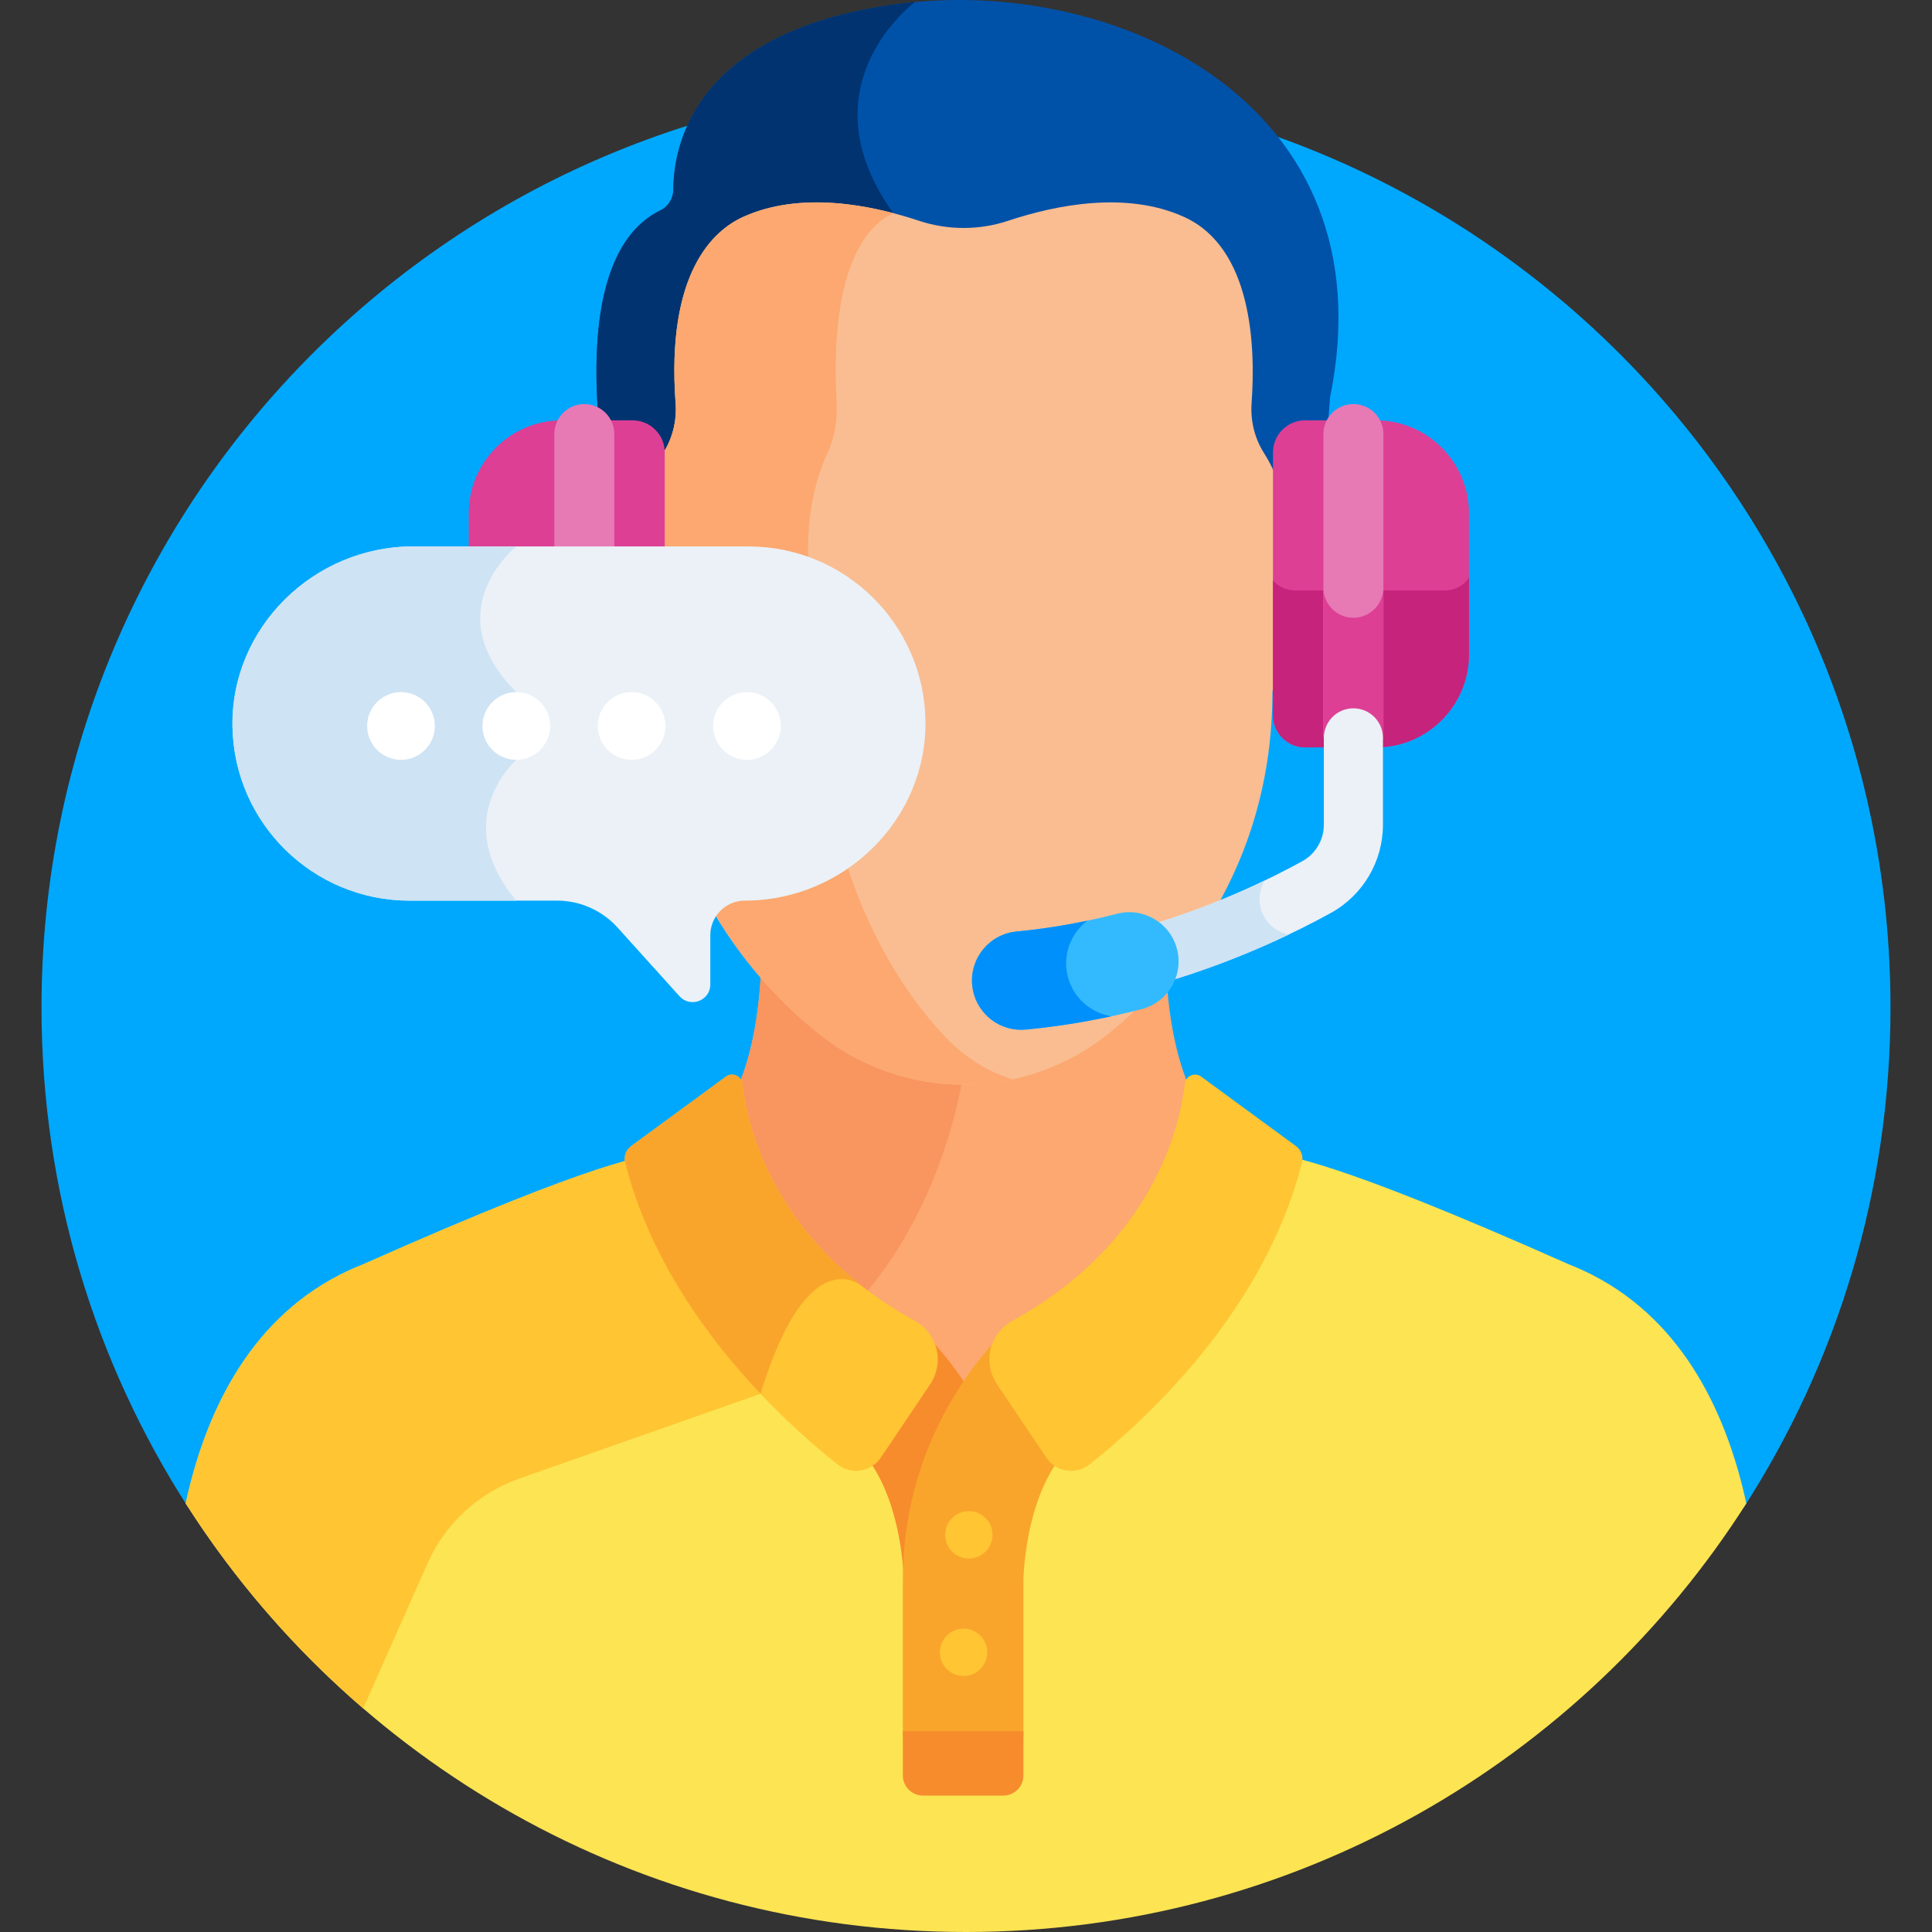
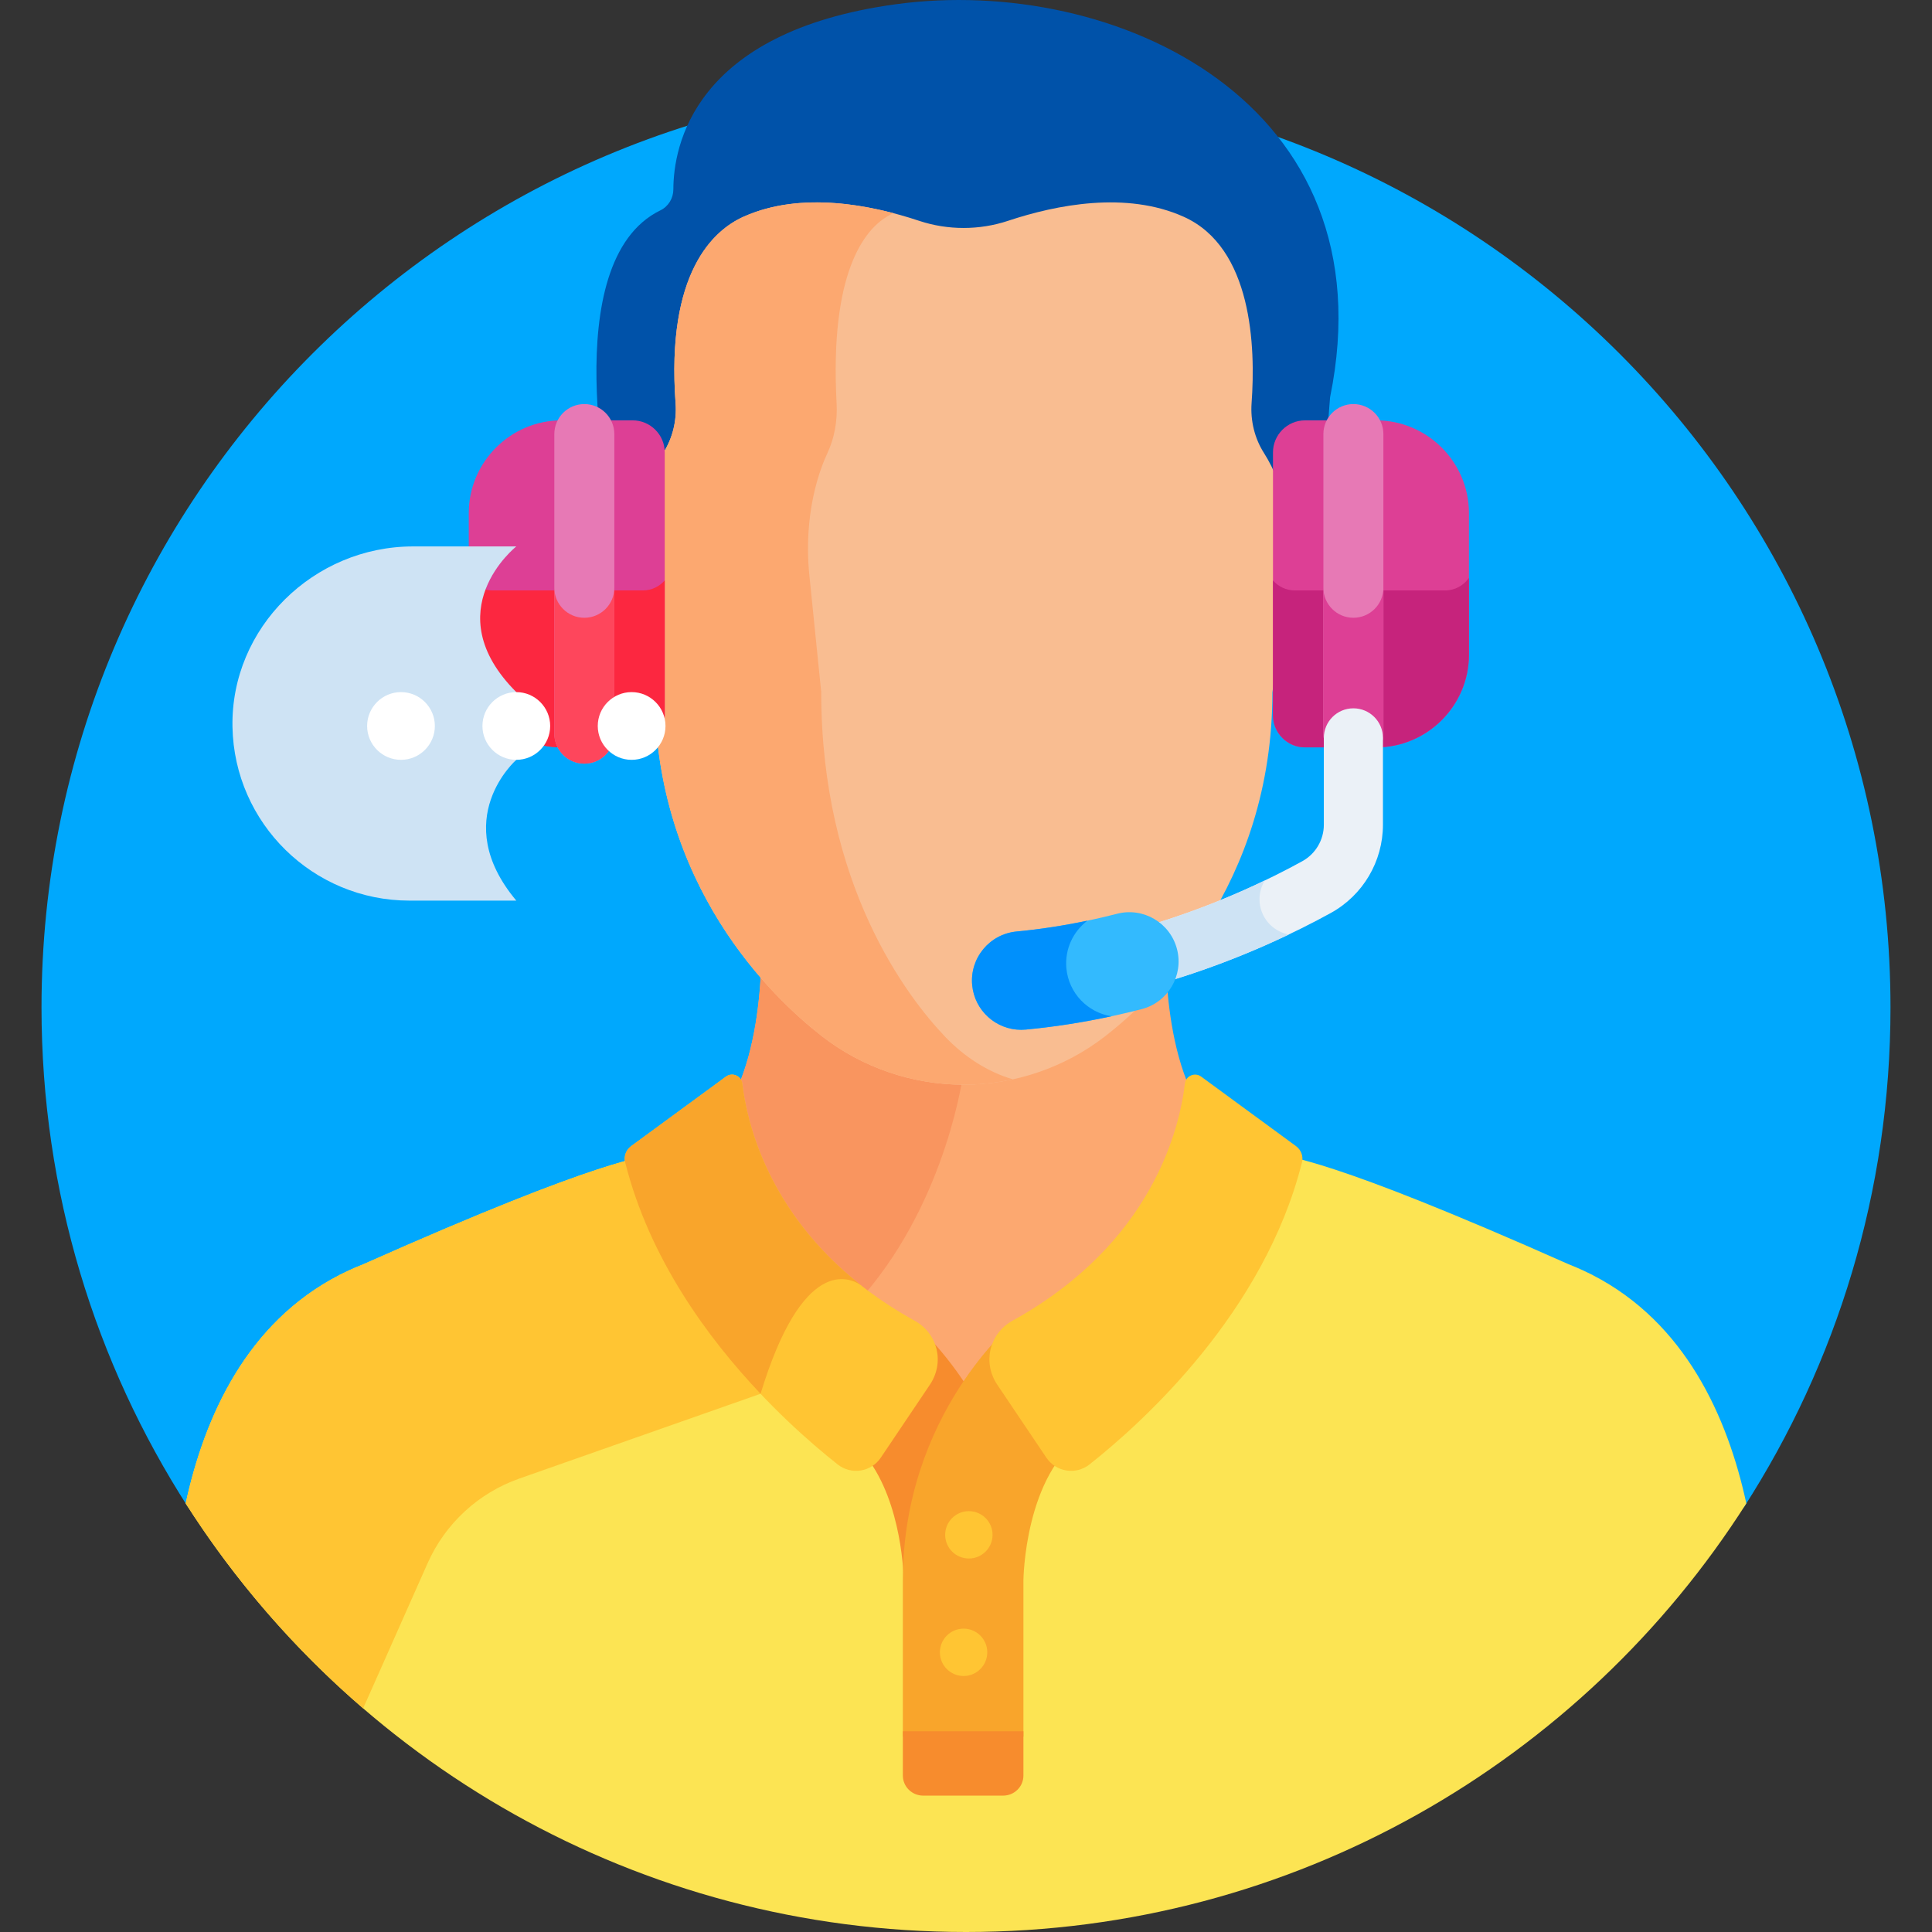
<svg xmlns="http://www.w3.org/2000/svg" id="Capa_1" enable-background="new 0 0 512 512" height="512" viewBox="0 0 512 512" width="512">
  <rect x="0" y="0" width="512" height="512" fill="#333333" stroke="none" />
  <path d="m462.157 399.426c24.579-38.186 38.843-83.639 38.843-132.426 0-135.31-109.69-245-245-245s-245 109.69-245 245c0 48.787 14.264 94.24 38.843 132.426z" fill="#00a8fd" />
  <path d="m237.429 1.118c-53.841 7.336-58.958 37.862-58.982 49.062-.005 2.349-1.306 4.525-3.418 5.553-28.006 13.624-12.907 79.287-12.907 79.287 2.813.188 5.756 1.327 7.952 2.39.537-3.346 1.415-6.64 2.655-9.824.944-2.427 2.125-4.877 3.601-7.193 2.561-4.018 3.728-8.758 3.38-13.497-1.007-13.699-.522-40.691 17.56-48.827 15.318-6.893 34.109-2.901 46.092 1.083 7.782 2.588 16.212 2.588 23.994 0 11.983-3.985 30.773-7.976 46.092-1.083 18.03 8.113 18.564 34.975 17.569 48.709-.346 4.775.789 9.564 3.37 13.613 1.524 2.39 2.733 4.925 3.693 7.428 1.192 3.112 2.041 6.326 2.565 9.59 2.767-1.341 6.723-2.801 10.107-2.323.414-14.358 1.74-29.836 1.74-29.836 15.955-78.145-57.091-112.031-115.063-104.132z" fill="#0052a9" />
-   <path d="m237.302 57.329c-.191-.282-.374-.567-.575-.847-22.327-31.19 1.208-52.332 5.693-55.934-1.674.157-3.339.344-4.991.569-53.841 7.336-58.958 37.862-58.982 49.062-.005 2.349-1.306 4.525-3.418 5.553-28.006 13.624-12.906 79.287-12.906 79.287 2.813.188 5.756 1.327 7.952 2.39.537-3.346 1.415-6.64 2.654-9.824.944-2.427 2.125-4.877 3.601-7.193 2.561-4.018 3.728-8.758 3.38-13.497-1.007-13.699-.522-40.691 17.56-48.827 12.931-5.818 28.336-3.881 40.032-.739z" fill="#003370" />
+   <path d="m237.302 57.329z" fill="#003370" />
  <path d="m422.091 337.921.006-.014c-1.372-.654-3.2-1.615-6.376-2.86-65.345-29.048-72.874-27.745-79.499-29.956.2.196.379.415.511.678-.234 1.96 1.022 1.638-3.58 13.47-9.54 23.671-26.884 44.458-46.985 60.354-2.03 1.603-4.84 1.71-6.993.273-3.467-2.315-9.569 19.552-9.238 25.757.117 3.723.029-.707.06 49.884 0 1.993-1.651 3.615-3.681 3.615-.17 0-21.273 0-20.632 0-2.029 0-3.681-1.622-3.681-3.615.031-50.569-.057-46.169.059-49.879-.001-.041-.002-.112-.003-.153-.853-10.939-6.103-27.7-9.235-25.609-2.153 1.438-4.962 1.331-6.993-.273-20.101-15.896-37.446-36.684-46.985-60.354-4.603-11.832-3.346-11.51-3.58-13.47.132-.263.311-.482.51-.678-6.624 2.211-14.153.908-79.498 29.956-3.177 1.245-5.005 2.206-6.377 2.86l.007.014c-24.476 12.6-35.699 37.426-40.702 60.505 43.484 68.278 119.847 113.574 206.794 113.574s163.31-45.296 206.794-113.574c-5.004-23.08-16.227-47.905-40.703-60.505z" fill="#fce453" />
  <path d="m113.317 414.275c4.668-10.51 13.464-18.629 24.314-22.443l63.928-22.469s-.764-6.224-2.037-15.635c-8.542-10.519-15.685-22.104-20.676-34.49-4.603-11.832-3.346-11.51-3.58-13.47.132-.263.311-.482.51-.678-6.624 2.211-14.153.908-79.498 29.956-3.176 1.245-5.005 2.206-6.377 2.86l.007.014c-24.476 12.6-35.699 37.426-40.702 60.505 12.954 20.34 28.827 38.64 47.028 54.311z" fill="#ffc533" />
  <path d="m195.52 288.41 1.096 6.032c.001.001.034.141.034.141.318 1.388.679 2.784 1.074 4.15l.06.207c.133.456.273.919.416 1.373l.086.276c.152.477.309.96.479 1.466l.058.166c3.609 10.598 11.492 26.045 28.541 39.447 4.419 3.475 9.249 6.668 14.355 9.492 2.293 1.268 3.964 3.197 4.832 5.577.058.158.145.304.256.43 2.618 2.946 5.119 6.184 7.435 9.626.499.74 1.726.74 2.223 0 2.305-3.43 4.813-6.673 7.451-9.64.112-.125.199-.271.256-.429.872-2.376 2.54-4.3 4.826-5.564 36.665-20.279 44.549-50.171 46.227-62.969-4.487-10.275-5.921-22.977-6.256-32.726-5.415 6.307-11.098 11.582-16.528 15.799-10.58 8.215-23.635 12.678-37.081 12.678s-26.502-4.462-37.081-12.678c-5.431-4.217-11.114-9.492-16.529-15.799-.335 9.75-1.77 22.453-6.257 32.728z" fill="#fca870" />
  <path d="m218.279 271.264c-5.431-4.217-11.114-9.492-16.529-15.799-.335 9.75-1.77 22.453-6.257 32.728l.027.218 1.096 6.032c.001.001.034.141.034.141.318 1.388.679 2.784 1.074 4.15l.06.207c.133.456.273.919.416 1.373l.086.276c.152.477.309.96.479 1.466l.057.166c3.609 10.598 11.492 26.045 28.541 39.447.577.454 1.18.889 1.771 1.333 22.141-25.937 26.226-59.059 26.226-59.059-13.447-.002-26.502-4.464-37.081-12.679z" fill="#f9955f" />
  <path d="m338.704 127.58c-1.059-2.764-2.322-5.303-3.752-7.548-2.446-3.838-3.607-8.527-3.268-13.206 1.082-14.933.187-41.202-17.961-49.369-15.242-6.857-33.741-3.21-46.576 1.059-7.602 2.53-15.975 2.529-23.576 0-12.835-4.269-31.334-7.92-46.576-1.059-7.804 3.512-20.514 14.611-17.953 49.488.338 4.595-.826 9.243-3.276 13.088-1.39 2.179-2.622 4.639-3.661 7.309-3.044 7.82-4.029 16.498-2.849 25.097l4.257 30.956c0 51.267 31.018 80.887 44.354 91.243 10.644 8.267 23.959 12.82 37.491 12.82s26.847-4.553 37.491-12.82c13.336-10.355 44.354-39.977 44.347-91.151l4.263-31.041c1.17-8.513.217-17.113-2.755-24.866z" fill="#f9bd91" />
  <path d="m250.368 274.638c-9.843-10.355-32.737-39.976-32.737-91.243l-3.142-30.956c-.871-8.599-.144-17.277 2.102-25.097.767-2.67 1.676-5.129 2.702-7.309 1.808-3.845 2.667-8.493 2.418-13.088-1.89-34.876 7.49-45.976 13.25-49.488.582-.355 1.171-.675 1.765-.975-12.064-3.158-27.028-4.743-39.732.975-7.804 3.512-20.514 14.611-17.953 49.488.338 4.595-.826 9.243-3.276 13.088-1.39 2.18-2.622 4.639-3.661 7.309-3.044 7.82-4.029 16.498-2.849 25.097l4.257 30.956c0 51.267 31.019 80.887 44.354 91.243 10.644 8.267 23.959 12.82 37.491 12.82 4.401 0 8.778-.49 13.048-1.424-6.537-1.938-12.737-5.817-18.037-11.396z" fill="#fca870" />
  <path d="m256.3 367.47c-7.307-11.294-14.512-17.225-14.512-17.225l-18.615 29.898c13.41 8.632 15.806 29.719 16.233 36.513 1.112-21.834 9.381-38.428 16.894-49.186z" fill="#f78c2d" />
  <path d="m271.218 460.212v-41.397s.233-28.313 16.326-38.671l-18.615-29.898s-29.663 24.373-29.663 68.57v41.397h31.952z" fill="#f9a52b" />
  <path d="m242.367 349.988c-37.126-20.533-44.281-51.102-45.654-62.81-.243-2.074-2.643-3.099-4.327-1.864l-25.13 18.425c-1.341.983-1.985 2.681-1.579 4.293 9.998 39.797 42.14 68.855 56.309 80.057 3.606 2.851 8.866 2.025 11.433-1.79 3.629-5.394 8.763-13.023 13.001-19.32 3.956-5.878 2.148-13.561-4.053-16.991z" fill="#ffc533" />
  <path d="m228.192 340.617c-24.865-19.545-30.302-43.409-31.478-53.439-.243-2.073-2.644-3.098-4.327-1.863l-25.13 18.424c-1.341.984-1.985 2.681-1.579 4.293 6.398 25.467 21.861 46.525 35.882 61.332 11.13-36.54 23.545-30.88 26.632-28.747z" fill="#f9a52b" />
  <path d="" fill="#f9a52b" />
  <path d="m343.461 303.739-25.13-18.425c-1.684-1.235-4.084-.21-4.327 1.864-1.373 11.708-8.528 42.277-45.654 62.81-6.201 3.43-8.008 11.112-4.052 16.992 4.237 6.296 9.371 13.925 13.001 19.32 2.566 3.814 7.826 4.641 11.433 1.79 14.169-11.202 46.311-40.26 56.309-80.057.404-1.613-.239-3.311-1.58-4.294z" fill="#ffc533" />
  <circle cx="256.758" cy="406.745" fill="#ffc533" r="6.277" />
  <circle cx="255.359" cy="437.881" fill="#ffc533" r="6.277" />
  <path d="m239.266 458.813v11.729c0 2.936 2.411 5.316 5.386 5.316h21.181c2.975 0 5.386-2.38 5.386-5.316v-11.729z" fill="#f78c2d" />
  <path d="m351.595 194.424v-79.388c0-1.159.286-2.252.783-3.218v-.419h-6.536c-4.67 0-8.49 3.821-8.49 8.49v69.681c0 4.67 3.821 8.491 8.49 8.491h6.536v-.419c-.497-.967-.783-2.059-.783-3.218z" fill="#dd3f95" />
  <path d="m351.595 156.474h-8.447c-2.305 0-4.377-1.028-5.796-2.642v35.738c0 4.67 3.82 8.491 8.49 8.491h6.536v-.419c-.497-.967-.783-2.059-.783-3.218z" fill="#c6237c" />
  <path d="m364.711 111.399c.642 1.064 1.019 2.306 1.019 3.637v79.388c0 1.331-.377 2.573-1.019 3.637 13.517 0 24.576-11.059 24.576-24.576v-37.51c0-13.517-11.059-24.576-24.576-24.576z" fill="#dd3f95" />
  <path d="m382.95 156.474h-17.22v37.95c0 1.331-.377 2.573-1.019 3.637 13.517 0 24.576-11.059 24.576-24.576v-20.338c-1.4 2.005-3.72 3.327-6.337 3.327z" fill="#c6237c" />
  <path d="m358.662 202.374c-4.391 0-7.951-3.559-7.951-7.951v-79.388c0-4.391 3.56-7.951 7.951-7.951s7.951 3.56 7.951 7.951v79.388c0 4.392-3.559 7.951-7.951 7.951z" fill="#e779b5" />
  <path d="m161.92 194.424v-79.388c0-1.159-.286-2.252-.783-3.218v-.419h6.536c4.67 0 8.49 3.821 8.49 8.49v69.681c0 4.67-3.82 8.491-8.49 8.491h-6.536v-.419c.498-.967.783-2.059.783-3.218z" fill="#dd3f95" />
  <path d="m170.358 156.474h-8.438v37.95c0 1.159-.286 2.252-.783 3.218v.419h6.536c4.67 0 8.49-3.821 8.49-8.491v-35.749c-1.418 1.62-3.495 2.653-5.805 2.653z" fill="#fc2740" />
  <path d="m148.805 111.399c-.642 1.064-1.019 2.306-1.019 3.637v79.388c0 1.331.377 2.573 1.019 3.637h-.001c-13.517 0-24.576-11.059-24.576-24.576v-37.51c.001-13.517 11.06-24.576 24.577-24.576z" fill="#dd3f95" />
  <path d="m147.786 156.474h-17.229c-2.611 0-4.927-1.316-6.328-3.314v20.325c0 13.517 11.059 24.576 24.576 24.576-.642-1.064-1.019-2.306-1.019-3.637z" fill="#fc2740" />
  <path d="m154.853 202.374c4.391 0 7.951-3.559 7.951-7.951v-79.388c0-4.391-3.559-7.951-7.951-7.951-4.391 0-7.951 3.56-7.951 7.951v79.388c.001 4.392 3.56 7.951 7.951 7.951z" fill="#e779b5" />
  <path d="m358.662 163.717c-4.391 0-7.951-3.559-7.951-7.95v38.657c0 4.391 3.56 7.951 7.951 7.951s7.951-3.559 7.951-7.951v-38.657c0 4.391-3.559 7.95-7.951 7.95z" fill="#dd3f95" />
  <path d="m154.853 163.717c-4.391 0-7.951-3.559-7.951-7.95v38.657c0 4.391 3.559 7.951 7.951 7.951s7.951-3.559 7.951-7.951v-38.657c0 4.391-3.56 7.95-7.951 7.95z" fill="#fe465c" />
  <path d="m308.903 259.9c-3.341 0-6.436-2.155-7.477-5.513-1.282-4.13 1.029-8.518 5.159-9.798 16.724-5.188 30.187-11.758 38.534-16.358 3.523-1.941 5.712-5.648 5.712-9.672v-23.016c0-4.325 3.506-7.831 7.831-7.831s7.831 3.505 7.831 7.831v23.016c0 9.731-5.294 18.694-13.816 23.389-8.985 4.95-23.471 12.021-41.453 17.599-.771.239-1.553.353-2.321.353z" fill="#ebf1f7" />
-   <path d="m198.331 144.809h-88.87c-26.316 0-48.354 21.536-47.851 47.847.488 25.498 21.31 46.018 46.924 46.018h39.095c6.102 0 11.918 2.586 16.006 7.115l16.454 18.233c2.87 3.181 8.151 1.15 8.151-3.134v-13.049c0-5.062 4.103-9.165 9.165-9.165 26.316 0 48.354-21.536 47.851-47.848-.489-25.497-21.311-46.017-46.925-46.017z" fill="#ebf1f7" />
  <path d="m136.828 144.809h-27.368c-26.316 0-48.354 21.536-47.851 47.847.488 25.498 21.31 46.018 46.924 46.018h28.294c-18.053-21.55 0-37.31 0-37.31v-17.949c-21.555-21.556.001-38.606.001-38.606z" fill="#cee3f4" />
  <g fill="#fff">
    <path d="m106.267 183.415c-4.948 0-8.975 4.026-8.975 8.975 0 4.948 4.026 8.975 8.975 8.975 4.948 0 8.975-4.026 8.975-8.975 0-4.948-4.027-8.975-8.975-8.975z" />
    <path d="m136.828 183.415c-4.948 0-8.975 4.026-8.975 8.975 0 4.948 4.026 8.975 8.975 8.975 4.948 0 8.975-4.026 8.975-8.975 0-4.948-4.027-8.975-8.975-8.975z" />
    <path d="m167.388 183.415c-4.948 0-8.975 4.026-8.975 8.975 0 4.948 4.027 8.975 8.975 8.975s8.975-4.026 8.975-8.975c0-4.948-4.027-8.975-8.975-8.975z" />
-     <path d="m197.949 183.415c-4.948 0-8.975 4.026-8.975 8.975 0 4.948 4.026 8.975 8.975 8.975 4.948 0 8.975-4.026 8.975-8.975 0-4.948-4.027-8.975-8.975-8.975z" />
  </g>
  <path d="m333.783 238.308c0-1.829.526-3.531 1.421-4.981-7.714 3.704-17.431 7.791-28.619 11.262-4.131 1.281-6.441 5.668-5.159 9.798 1.041 3.359 4.136 5.513 7.477 5.513.768 0 1.55-.114 2.322-.354 11.817-3.665 22.109-7.973 30.338-11.902-4.425-.81-7.78-4.678-7.78-9.336z" fill="#cee3f4" />
  <path d="m270.618 272.903c-6.659 0-12.345-5.072-12.979-11.834-.673-7.176 4.599-13.54 11.776-14.212 8.704-.817 17.661-2.398 26.619-4.701 6.975-1.8 14.094 2.409 15.89 9.391 1.794 6.98-2.409 14.094-9.391 15.89-10.287 2.645-20.61 4.465-30.681 5.409-.414.038-.826.057-1.234.057z" fill="#33bafe" />
  <path d="m282.605 256.624c-.476-5.077 1.791-9.768 5.574-12.64-6.322 1.328-12.606 2.296-18.764 2.874-7.176.673-12.449 7.036-11.776 14.213.634 6.762 6.32 11.834 12.979 11.834.408 0 .82-.019 1.234-.058 7.463-.699 15.063-1.883 22.685-3.523-6.265-.988-11.312-6.097-11.932-12.7z" fill="#0090fc" />
</svg>